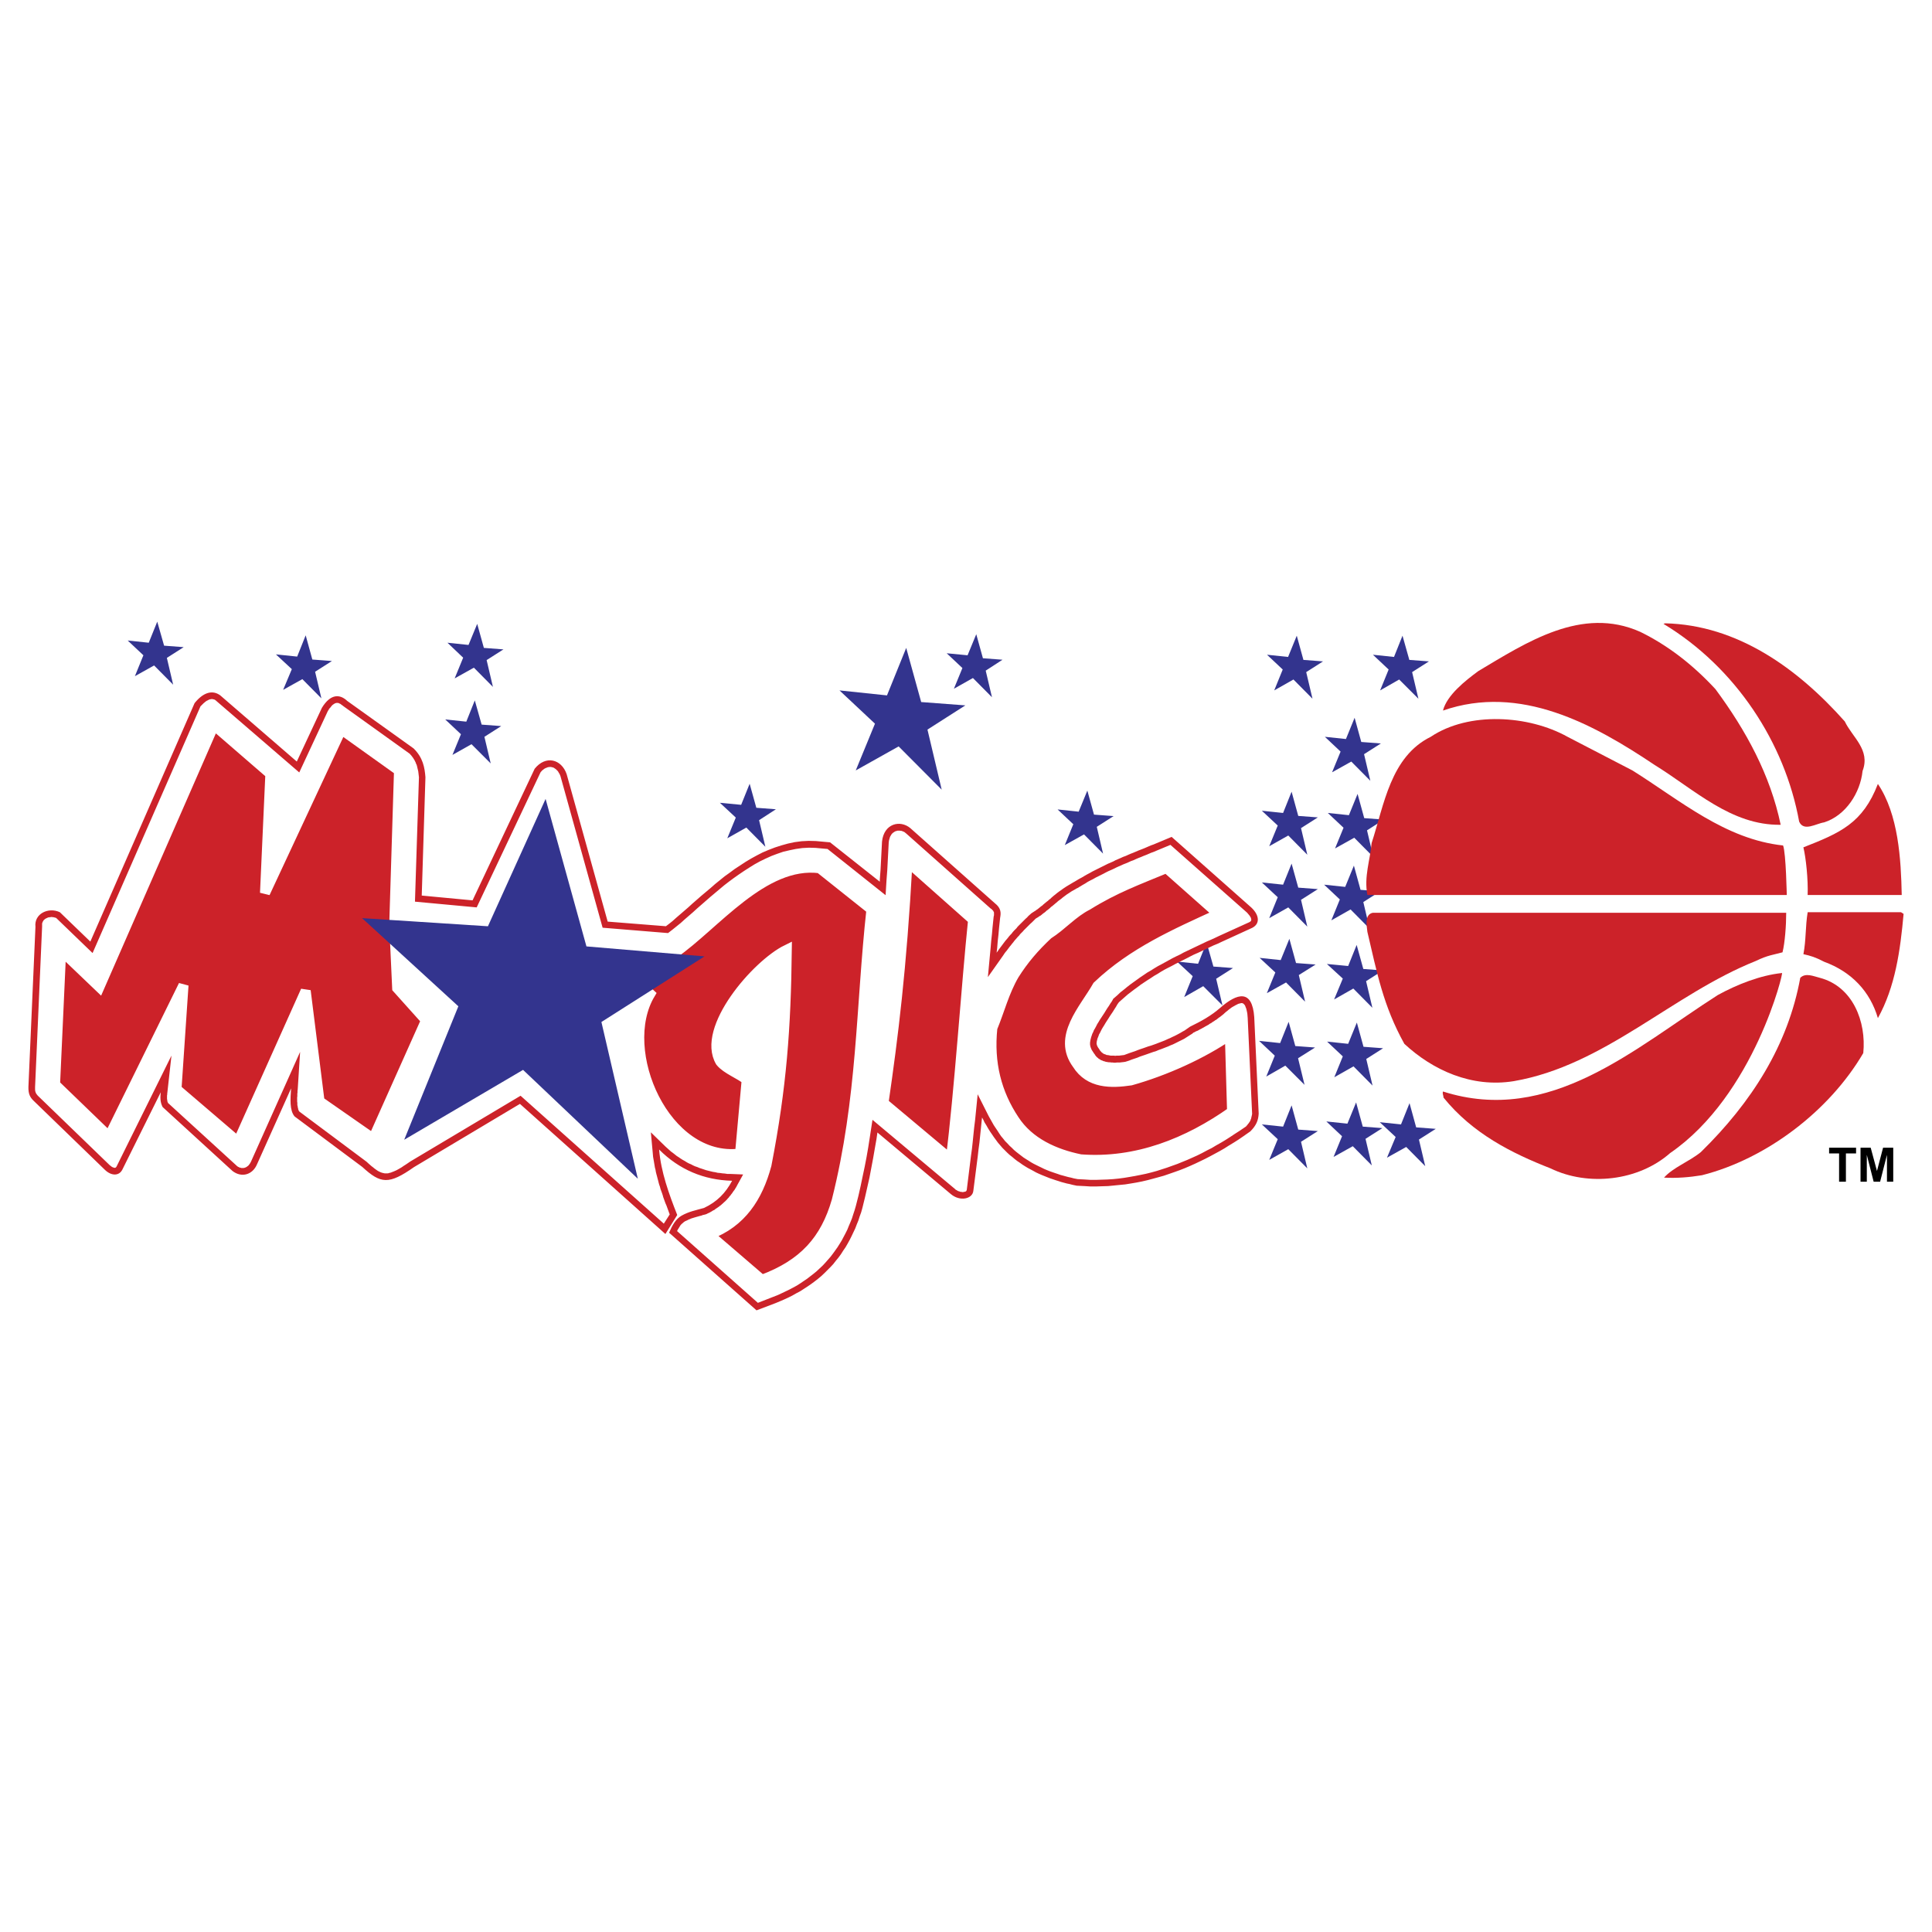
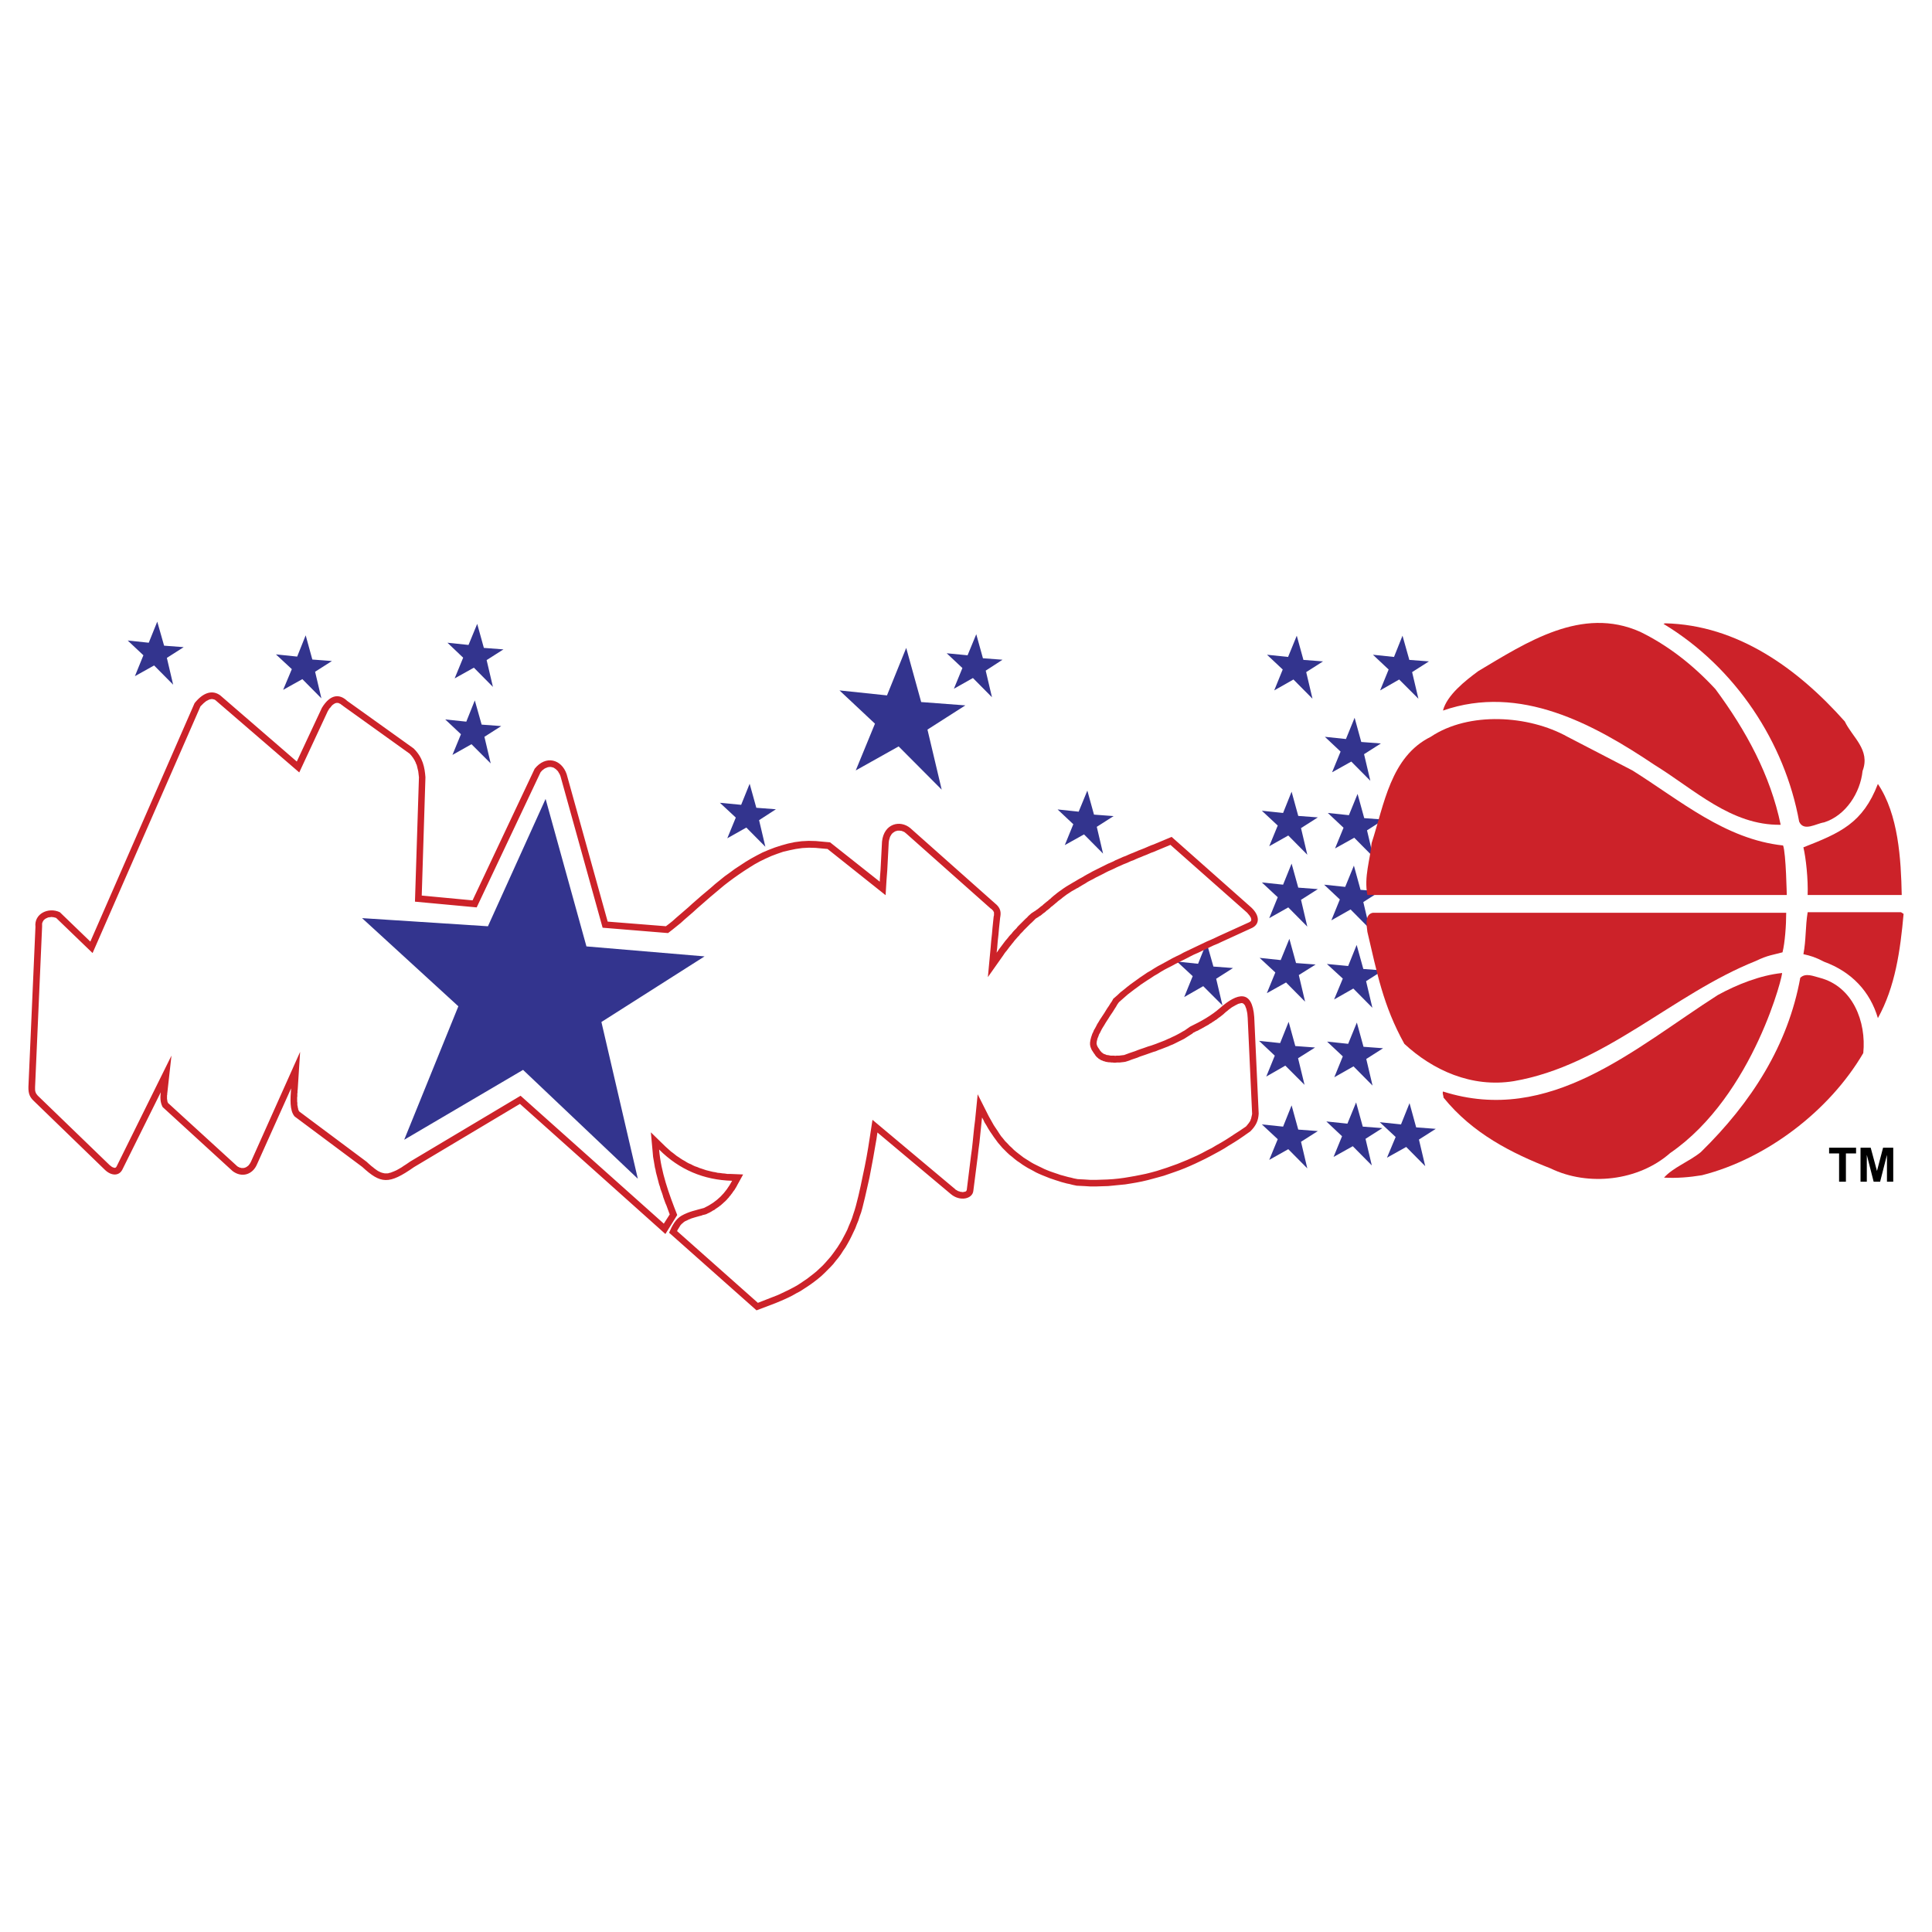
<svg xmlns="http://www.w3.org/2000/svg" width="2500" height="2500" viewBox="0 0 192.756 192.756">
  <path fill-rule="evenodd" clip-rule="evenodd" fill="#fff" d="M0 0h192.756v192.756H0V0z" />
  <path d="M110.625 101.008c.037.092-.057.129-.092.184v-.184h.092zM109.869 102.225h.147v-.186h-.147v.186zM109.5 103.018h.184v-.186h-.184v.186z" fill-rule="evenodd" clip-rule="evenodd" fill="#cc2229" />
-   <path d="M121.561 91.196c-4.225 1.937-8.539 3.817-12.061 7.173-1.328 2.342-4.039 5.072-2.029 7.801 1.217 1.938 3.375 1.918 5.348 1.623 3.412-.959 7.1-2.619 9.885-4.537l.221 7.654c-4.406 3.115-9.533 5.182-15.121 4.758-2.545-.518-5.127-1.643-6.621-3.947-1.75-2.637-2.545-5.643-2.176-9.164.719-1.734 1.182-3.615 2.176-5.312.941-1.493 2.012-2.747 3.375-4.02 1.42-.904 2.453-2.158 3.947-2.914 2.729-1.697 5.033-2.526 7.875-3.707l5.181 4.592zm-24.473.572c-.663 6.363-1.382 17.298-2.231 23.9l-6.712-5.625c.959-6.621 1.807-13.334 2.397-24.084l6.546 5.809zM26.975 77.217l-.535 11.877 7.616-16.32 5.754 4.112-.461 14.882 9.405.885 5.864-12.411 3.965 14.2 8.631.701c4.112-2.84 8.943-9.239 14.568-8.52l5.163 4.112c-1.069 9.718-.885 18.81-3.467 29.064-1.125 3.908-3.283 6.344-7.469 7.893l-5.256-4.518c3.209-1.199 4.85-3.727 5.717-6.953 1.512-7.783 1.937-13.646 2.029-21.465-3.006 1.475-8.575 7.874-6.621 11.176.609.756 1.974 1.234 2.619 1.807l-.664 7.357c-7.45.904-12.355-10.271-8.962-15.934l-.24-.221-4.5 2.822 3.559 15.859-11.45-10.788-11.618 6.916 5.422-13.186-6.602-5.975.184 4.002 2.877 3.207-5.274 11.803-5.348-3.725-1.383-11.026-6.75 15.066-6.141-5.256.701-10.365-7.432 15.104-5.385-5.199.609-13.371 3.817 3.651L21.35 72.349l5.625 4.868z" fill-rule="evenodd" clip-rule="evenodd" fill="#cc2229" />
  <path d="M121.561 91.196c-4.225 1.937-8.539 3.817-12.061 7.173-1.328 2.342-4.039 5.072-2.029 7.801 1.217 1.938 3.375 1.918 5.348 1.623 3.412-.959 7.1-2.619 9.885-4.537l.221 7.654c-4.406 3.115-9.533 5.182-15.121 4.758-2.545-.518-5.127-1.643-6.621-3.947-1.75-2.637-2.545-5.643-2.176-9.164.719-1.734 1.182-3.615 2.176-5.312.941-1.493 2.012-2.747 3.375-4.02 1.42-.904 2.453-2.158 3.947-2.914 2.729-1.697 5.033-2.526 7.875-3.707l5.181 4.592zm-24.473.572c-.663 6.363-1.382 17.298-2.231 23.9l-6.712-5.625c.959-6.621 1.807-13.334 2.397-24.084l6.546 5.809zM26.975 77.217l-.535 11.877 7.616-16.32 5.754 4.112-.461 14.882 9.405.885 5.864-12.411 3.965 14.2 8.631.701c4.112-2.84 8.943-9.239 14.568-8.52l5.163 4.112c-1.069 9.718-.885 18.81-3.467 29.064-1.125 3.908-3.283 6.344-7.469 7.893l-5.256-4.518c3.209-1.199 4.85-3.727 5.717-6.953 1.512-7.783 1.937-13.646 2.029-21.465-3.006 1.475-8.575 7.874-6.621 11.176.609.756 1.974 1.234 2.619 1.807l-.664 7.357c-7.45.904-12.355-10.271-8.962-15.934l-.24-.221-4.5 2.822 3.559 15.859-11.45-10.788-11.618 6.916 5.422-13.186-6.602-5.975.184 4.002 2.877 3.207-5.274 11.803-5.348-3.725-1.383-11.026-6.75 15.066-6.141-5.256.701-10.365-7.432 15.104-5.385-5.199.609-13.371 3.817 3.651L21.35 72.349l5.625 4.868z" fill="none" stroke="#fff" stroke-miterlimit="2.613" />
  <path fill-rule="evenodd" clip-rule="evenodd" fill="#33348e" d="M36.123 91.602l12.558.812 5.753-12.706 4.076 14.715 11.783.996-10.29 6.546 3.633 15.639-11.451-10.862-11.858 6.971 5.403-13.315-9.607-8.796zM83.755 68.882l4.74.498 1.918-4.739 1.494 5.403 4.407.332-3.78 2.416 1.42 5.993-4.297-4.315-4.279 2.397 1.918-4.665-3.541-3.32zM94.452 65.176l2.083.202.867-2.102.664 2.397 1.955.148-1.677 1.088.625 2.655-1.899-1.917-1.899 1.069.848-2.065-1.567-1.475zM105.516 80.758l2.103.222.865-2.103.664 2.398 1.956.147-1.678 1.07.627 2.674-1.901-1.918-1.918 1.069.85-2.083-1.568-1.476zM126.41 65.323l2.102.221.867-2.121.664 2.416 1.955.148-1.678 1.07.627 2.655-1.9-1.918-1.918 1.088.848-2.084-1.567-1.475zM136.977 65.323l2.103.221.848-2.121.681 2.416 1.955.148-1.677 1.07.627 2.655-1.918-1.918-1.901 1.088.85-2.084-1.568-1.475zM132.182 73.511l2.103.221.865-2.12.664 2.415 1.956.148-1.678 1.07.627 2.655-1.901-1.918-1.916 1.07.848-2.066-1.568-1.475zM132.477 81.109l2.103.221.865-2.121.664 2.416 1.955.147-1.677 1.07.627 2.656-1.901-1.918-1.916 1.069.848-2.065-1.568-1.475zM125.895 80.887l2.119.222.849-2.121.664 2.416 1.955.147-1.679 1.07.627 2.655-1.899-1.918-1.9 1.07.849-2.065-1.585-1.476zM125.895 88.042l2.119.222.849-2.102.664 2.397 1.955.148-1.679 1.069.627 2.674-1.899-1.918-1.9 1.07.849-2.084-1.585-1.476zM132.109 88.264l2.102.221.867-2.121.664 2.416 1.953.148-1.677 1.07.627 2.655-1.899-1.918-1.918 1.088.848-2.084-1.567-1.475zM117.43 95.935l2.101.221.85-2.12.681 2.398 1.956.146-1.68 1.07.627 2.657-1.918-1.918-1.899 1.088.848-2.084-1.566-1.458zM137.66 111.961l2.119.221.85-2.121.662 2.416 1.955.148-1.678 1.068.627 2.657-1.898-1.918-1.918 1.07.865-2.066-1.584-1.475z" />
  <path fill-rule="evenodd" clip-rule="evenodd" fill="#33348e" d="M132.33 111.887l2.102.22.867-2.119.664 2.416 1.955.147-1.68 1.07.627 2.654-1.898-1.918-1.918 1.071.847-2.065-1.566-1.476zM125.895 112.182l2.119.222.849-2.121.664 2.416 1.955.147-1.679 1.07.627 2.654-1.899-1.916-1.9 1.069.849-2.065-1.585-1.476zM132.404 103.92l2.102.223.867-2.122.664 2.417 1.955.146-1.68 1.07.627 2.655-1.898-1.918-1.918 1.088.848-2.083-1.567-1.476zM125.617 103.846l2.102.222.849-2.121.664 2.416 1.973.147-1.697 1.07.646 2.656-1.918-1.918-1.9 1.088.848-2.084-1.567-1.476zM125.672 95.566l2.103.222.866-2.121.664 2.416 1.955.147-1.678 1.051.627 2.657-1.9-1.918-1.916 1.07.847-2.067-1.568-1.457zM132.385 96.176l2.121.202.848-2.102.664 2.398 1.955.146-1.678 1.071.627 2.656-1.901-1.92-1.917 1.09.867-2.084-1.586-1.457zM71.824 80.094l2.121.203.848-2.102.665 2.397 1.954.148-1.678 1.088.627 2.655-1.9-1.917-1.899 1.069.848-2.065-1.586-1.476zM44.42 71.778l2.103.221.848-2.121.682 2.416 1.955.147-1.678 1.07.628 2.656-1.918-1.918-1.9 1.069.848-2.065-1.568-1.475zM44.642 64.125l2.102.221.867-2.103.664 2.398 1.954.148-1.678 1.069.628 2.674-1.9-1.918-1.918 1.07.848-2.066-1.567-1.493zM12.739 63.903l2.102.222.848-2.103.683 2.397 1.954.148-1.678 1.07.627 2.674-1.9-1.918-1.917 1.069.848-2.084-1.567-1.475zM27.528 65.287l2.121.221.849-2.121.664 2.415 1.954.148-1.678 1.07.627 2.655-1.899-1.918-1.918 1.07.867-2.066-1.587-1.474z" />
-   <path d="M171.148 68.753c3.061 4.131 5.477 8.575 6.51 13.536-4.941.074-8.576-3.504-12.559-5.957-6.104-4.094-13.426-8.114-21.133-5.44.387-1.53 2.23-2.987 3.539-3.946 4.777-2.84 10.309-6.51 16.137-3.909 2.749 1.345 5.237 3.263 7.506 5.716z" fill-rule="evenodd" clip-rule="evenodd" fill="#cc2229" />
+   <path d="M171.148 68.753c3.061 4.131 5.477 8.575 6.51 13.536-4.941.074-8.576-3.504-12.559-5.957-6.104-4.094-13.426-8.114-21.133-5.44.387-1.53 2.23-2.987 3.539-3.946 4.777-2.84 10.309-6.51 16.137-3.909 2.749 1.345 5.237 3.263 7.506 5.716" fill-rule="evenodd" clip-rule="evenodd" fill="#cc2229" />
  <path d="M184.057 71.98c.738 1.568 2.582 2.822 1.771 4.942-.223 2.176-1.68 4.444-3.836 5.127-.793.11-2.029.959-2.49-.074-1.42-7.856-6.324-15.38-13.535-19.732l.166-.055c7.209.166 13.222 4.5 17.924 9.792zM162.867 76.867c4.795 3.006 9.24 6.86 15.031 7.487.295.756.369 5.071.369 4.942h-41.844c-.35-1.844.277-3.485.424-5.182 1.254-3.836 1.881-8.612 5.9-10.604 3.801-2.545 9.775-2.158 13.646 0l6.474 3.357zM189.736 89.296h-9.387c.057-1.549-.166-3.688-.424-4.757 3.67-1.439 5.92-2.398 7.432-6.326 2.047 3.043 2.307 7.488 2.379 11.083zM177.842 95.013c-.939.259-1.457.277-2.674.867-8.316 3.319-15.066 10.419-24.139 11.987-4.223.682-8.096-1.107-10.918-3.725-2.119-3.818-2.729-7.102-3.688-11.176-.055-.571-.314-1.715.535-1.899h41.252c.001 1.254-.128 2.988-.368 3.946zM189.922 91.178c-.332 3.669-.83 7.266-2.564 10.4-.773-2.637-2.6-4.609-5.365-5.624-.885-.461-1.328-.59-2.066-.756.277-1.457.186-2.729.424-4.187h9.314l.257.167z" fill-rule="evenodd" clip-rule="evenodd" fill="#cc2229" />
  <path d="M185.9 105.064c-3.41 5.826-9.736 10.584-16.098 12.189-1.217.203-2.564.312-3.781.238.904-1.014 2.49-1.586 3.67-2.543 5.09-4.98 8.705-10.697 9.922-17.391.535-.535 1.346-.148 1.955 0 3.301.869 4.647 4.39 4.332 7.507z" fill-rule="evenodd" clip-rule="evenodd" fill="#cc2229" />
  <path d="M166.631 115.041c-3.154 2.783-8.17 3.355-11.932 1.529-3.91-1.529-7.783-3.484-10.678-7.062 0-.221-.129-.369-.055-.609 10.695 3.412 19.141-4.332 27.422-9.625 1.918-1.051 4.24-1.973 6.398-2.195.241-.35-2.727 12.171-11.155 17.962z" fill-rule="evenodd" clip-rule="evenodd" fill="#cc2229" />
  <path d="M183.486 117.898v-2.82h-.996v-.572h2.691v.572h-1.014v2.82h-.681zm2.139 0v-3.393h1.014l.627 2.324.609-2.324h1.014v3.393h-.627v-2.674l-.682 2.674h-.646l-.682-2.674v2.674h-.627z" fill-rule="evenodd" clip-rule="evenodd" />
  <path d="M125.137 101.486c-.201-2.803-1.678-2.434-3.41-.922-.887.773-1.881 1.328-2.988 1.863l-.184.129-.186.129-.184.129-.203.109-.184.111-.203.111-.203.109-.221.111-.203.092-.223.111-.221.092-.24.111-.221.092-.24.092-.238.092-.24.094-.258.092-.26.092-.258.074-.258.092-.258.092-.277.092-.258.094-.277.109-.275.092-.277.094-.295.109-.258.094h-.036l-.146.018-.148.018-.148.02h-.258l-.129.018-.129-.018h-.331l-.092-.02-.092-.018-.092-.018h-.074l-.074-.02-.074-.037-.055-.018-.055-.02-.057-.018-.037-.02-.037-.018-.035-.037-.037-.018-.037-.037-.037-.02-.037-.037-.037-.055-.055-.037-.037-.055-.092-.148-.129-.184-.037-.074-.037-.074-.02-.055-.018-.055v-.037l-.018-.037v-.129l.018-.074v-.074l.037-.109.018-.111.057-.146.055-.131.055-.166.094-.164.092-.186.092-.184.111-.186.129-.203.129-.221.129-.203.146-.221.148-.24.148-.221.164-.24.148-.24.166-.258.148-.258.109-.146.02-.037.295-.26.312-.275.295-.258.314-.24.312-.24.332-.24.314-.238.332-.223.332-.221.35-.221.332-.223.35-.201.352-.223.35-.203.352-.184.367-.185.369-.202.369-.185.369-.185.369-.184.387-.203.369-.185.387-.166.387-.185.389-.185.387-.185.387-.184.406-.166.387-.184.406-.185 2.656-1.217c.793-.406.719-1.254-.074-2.01l-7.967-7.062-1.807.756-.26.092-.258.111-.424.184-.332.129-.24.092-.258.111-.258.11-.24.092-.258.111-.24.111-.258.092-.24.111-.258.111-.258.11-.24.129-.258.111-.258.111-.258.129-.258.129-.26.129-.258.129-.258.129-.258.129-.258.147-.277.147-.258.147-.277.166-.277.147-.275.166-.186.111-.072.037-.186.111-.184.11-.186.11-.184.111-.166.111-.166.11-.146.111-.166.111-.148.11-.146.11-.131.111-.146.111-.129.11-.129.111-.111.111-.129.092-.111.11-.129.092-.111.092-.109.093-.111.092-.092.092-.109.074-.094.074-.109.092-.094.074-.092.074-.092.056-.092.074-.092.055-.314.203-.312.276-.131.147-.146.129-.129.129-.129.129-.129.129-.148.147-.129.129-.129.129-.111.147-.129.129-.129.129-.129.147-.111.148-.129.129-.129.147-.111.147-.109.129-.129.147-.111.147-.111.147-.109.147-.111.148-.111.147-.109.148-.111.166-.109.147.055-.461.055-.682.074-.664.055-.627.111-1.051c.092-.479.111-.959-.535-1.457l-8.427-7.487c-1.015-.848-2.637-.461-2.822 1.347l-.147 2.821-.074.959v.221l-4.961-3.928-1.42-.129-.719-.019-.701.037-.701.092-.67.144-.664.185-.627.203-.627.24-.608.258-.572.295-.571.313-.554.332-.534.351-.535.35-.498.369-.516.369-.479.388-.479.387-.461.406-.461.387-.461.387-.442.388-.424.369-.424.387-.406.35-.406.351-.387.332-.369.332-.369.295-.295.222-5.809-.461-4.094-14.716c-.517-1.493-2.084-1.917-3.19-.534l-6.196 13.13-5.071-.479.369-11.803c-.074-.959-.24-1.955-1.181-2.876l-6.62-4.739c-.756-.719-1.678-.701-2.526.682l-2.508 5.366-7.635-6.602c-.83-.608-1.751-.24-2.563.774L9.013 93.944l-3.042-2.933c-1.143-.534-2.582.148-2.434 1.457l-.701 15.969c-.019.701.166 1.053.516 1.385l7.137 6.914c.627.59 1.383.609 1.715-.037l3.836-7.727c-.055.498-.074.979.185 1.477l6.971 6.381c.904.699 2.01.387 2.453-.684l3.393-7.561c-.073 1.033-.166 2.195.351 2.803l6.75 5.035c1.844 1.695 2.637 1.789 5.164.018l10.567-6.307 14.513 12.982 1.18-1.898c-.83-2.104-1.623-4.297-1.807-6.529 2.01 2.01 4.463 3.043 7.284 3.117-.664 1.236-1.512 2.102-2.803 2.711-.848.24-1.494.35-2.25.775-.572.332-.922.959-1.236 1.695l8.723 7.746 1.899-.721.443-.184.424-.184.406-.186.406-.203.387-.221.387-.203.369-.238.369-.24.35-.24.351-.258.332-.258.332-.277.314-.295.295-.295.295-.295.295-.314.258-.332.258-.312.258-.352.222-.35.24-.35.203-.352.203-.369.185-.367.184-.389.185-.387.147-.387.166-.406.129-.406.148-.404.129-.463.258-1.051.222-.977.221-.979.185-.977.184-.977.166-.959.166-.941.092-.645 7.321 6.141c.904.773 2.176.498 2.25-.332l.441-3.449.074-.664.092-.682.074-.719.074-.719.074-.738.037-.332.109.184.148.314.184.295.166.295.184.295.203.295.186.277.203.275.203.277.221.258.221.258.24.24.24.24.238.221.26.203.238.203.26.203.275.184.258.186.26.164.275.168.277.146.275.148.26.146.275.129.295.129.277.111.277.111.275.109.277.092.275.094.295.092.277.092.277.074.275.074.277.055.277.074.441.092.756.037.59.037h.592l.59-.02.59-.018.572-.055.57-.057.572-.055.572-.092.553-.094.553-.109.553-.129.555-.148.535-.146.533-.148.535-.184.535-.186.516-.184.518-.203.516-.221.498-.223.498-.238.498-.24.498-.258.479-.258.48-.26.479-.275.461-.295.461-.277.463-.295.461-.314.736-.516c.59-.59.793-1.088.83-1.77l-.443-9.618zm-.221 9.682l-.018.111-.02.072-.018.094-.02.072-.018.094-.037.072-.018.074-.037.074-.037.074-.055.072-.057.094-.074.072-.055.094-.092.092-.037.055-.682.461-.461.295-.443.295-.461.295-.461.277-.461.258-.461.277-.48.24-.479.258-.48.238-.496.223-.498.221-.498.203-.498.203-.518.184-.516.186-.516.166-.518.166-.535.146-.516.129-.535.111-.553.109-.535.094-.553.092-.553.074-.555.055-.57.037-.555.018-.57.02h-.572l-.572-.037-.701-.037-.387-.074-.275-.074-.26-.055-.275-.074-.258-.072-.277-.074-.258-.092-.277-.092-.275-.094-.26-.092-.275-.111-.26-.109-.258-.129-.275-.131-.258-.129-.26-.129-.258-.146-.258-.166-.24-.148-.258-.166-.24-.184-.24-.184-.238-.186-.24-.203-.221-.221-.223-.203-.221-.24-.221-.221-.203-.258-.203-.24-.184-.275-.166-.26-.186-.275-.184-.277-.166-.295-.166-.295-.166-.295-1.107-2.195-.258 2.582-.092.738-.074.719-.072.719-.075.684-.092.662-.425 3.432-.018.037v.036h-.019v.038H96.4l-.018.02-.019.018-.037.02h-.019l-.037.018h-.055l-.037.018h-.037l-.055.02h-.055l-.056-.02h-.11l-.056-.018-.055-.018-.055-.02-.074-.018-.055-.02-.056-.037-.055-.035-.074-.037-.056-.037-.055-.057-8.225-6.896-.277 1.809-.147.939-.166.959-.185.959-.203.959-.203.977-.221.979-.258 1.014-.129.443-.129.387-.129.406-.148.367-.166.389-.148.369-.184.369-.185.35-.185.35-.203.332-.222.352-.221.312-.24.332-.239.314-.258.295-.258.295-.276.295-.295.275-.295.277-.313.258-.313.24-.332.258-.332.223-.35.238-.351.223-.369.201-.387.203-.388.186-.387.184-.406.186-.424.164-1.512.592-8.059-7.156.018-.055.056-.111.074-.109.055-.094.056-.092.055-.092.055-.074.074-.074.055-.055.074-.055.056-.057.074-.055.055-.037.055-.037.056-.018.073-.037.056-.018.056-.037.055-.02.055-.037.055-.018.074-.018.055-.037.056-.02.055-.018.056-.02.073-.018.056-.02.056-.018.073-.02.056-.018.073-.018.056-.02.074-.018.074-.02.056-.018.073-.02.074-.018.074-.018.074-.02.074-.037.074-.018.092-.02.074-.018.129-.037.185-.092.129-.057.129-.072.129-.074.111-.074.129-.055.11-.092.111-.074.11-.074.11-.074.111-.092.111-.074.092-.092.111-.092.092-.092.11-.092.093-.094.092-.092.092-.111.092-.092.073-.109.093-.094.074-.109.092-.111.073-.111.074-.109.092-.111.074-.129.073-.111.074-.129.055-.109.59-1.07-1.328-.055h-.258l-.24-.037-.239-.02-.24-.035-.24-.02-.222-.055-.239-.037-.24-.057-.222-.055-.221-.055-.221-.074-.221-.074-.222-.072-.221-.094-.222-.074-.203-.092-.202-.109-.222-.092-.203-.111-.203-.129-.203-.111-.203-.129-.185-.129-.203-.129-.184-.148-.185-.146-.203-.148-.185-.166-.184-.166-.185-.166-1.457-1.42.184 1.992.019.221.019.221.037.223.037.203.037.221.037.221.037.223.055.201.037.223.055.221.056.203.056.221.055.203.055.221.055.203.074.203.055.221.074.203.074.203.074.221.055.203.074.203.073.203.074.203.092.203.074.203.074.203.074.201.073.203.037.094-.59.922-14.292-12.762-11.01 6.564-.24.166-.221.148-.203.129-.185.129-.185.109-.166.094-.166.092-.166.074-.129.055-.147.055-.129.055-.11.02-.111.037-.11.018h-.267l-.092-.018-.074-.018-.092-.02-.11-.037-.093-.037-.11-.055-.111-.055-.111-.074-.129-.092-.129-.094-.129-.109-.148-.111-.147-.129-.147-.129-.203-.186-6.694-4.996-.019-.02-.019-.018-.019-.037-.018-.037-.019-.055-.019-.037-.018-.055v-.057l-.019-.055-.019-.074v-.055l-.019-.074-.019-.074v-.238l-.018-.094V109.486l.018-.094v-.276l.019-.111v-.184l.019-.111.24-3.762-4.887 10.918-.037.072-.037.074-.037.057-.037.055-.037.055-.037.037-.037.055-.037.037-.056.037-.037.037-.037.018-.056.037-.037.02-.037.018-.056.02-.037.018h-.037l-.056.02H24.08l-.055-.02-.037-.018h-.056l-.055-.02-.056-.037-.055-.018-.055-.037-.056-.037-.037-.037-6.86-6.27v-.018l-.037-.074-.019-.057v-.055l-.019-.055v-.074l-.019-.055V109.3l.019-.092v-.074l.424-3.816-5.477 11.064-.037.055-.018.02-.019.018-.018.02H11.5l-.018.018h-.074l-.055-.018-.056-.02-.055-.018-.074-.037-.074-.057-.073-.055-.092-.074-7.174-6.934-.037-.055-.037-.037-.019-.037-.037-.037-.018-.037-.019-.035-.018-.037-.019-.057-.019-.055-.019-.055v-.057l-.013-.067v-.278l.701-16.006v-.313l.018-.055.019-.056.019-.037.018-.055.037-.037.019-.056.037-.037.037-.037.037-.037.056-.037.037-.037.055-.018.056-.037.056-.018.073-.037.056-.019h.073l.056-.019h.07l.074-.018h.074l.074.018h.074l.074.019.074.019.073.019.056.019 3.633 3.504 10.751-24.582v-.019l.074-.074.074-.074.055-.055.074-.074.055-.055.074-.055.055-.056.055-.037.074-.056.055-.037.056-.019.055-.037.055-.019.056-.037.037-.018h.055l.037-.019h.056l.037-.018h.129l.037.018h.037l.037.019h.037l.037.018.056.019.037.037.037.019.037.037 8.298 7.155 2.858-6.141.056-.074.055-.111.074-.092.074-.074.055-.073.055-.074.055-.055.056-.055.056-.037.055-.037.055-.037.037-.018.037-.019.037-.019h.037l.037-.019h.203l.037.019.037.019.037.019.055.018.037.019.056.037.037.037.055.037.056.037.092.074 6.583 4.721.055.037.055.074.074.074.056.074.055.073.056.074.055.074.037.074.055.074.037.074.037.074.037.074.037.074.019.074.037.074.037.074.019.074.019.073.019.074.019.092.018.074.019.073.018.074.019.092.018.074v.073l.019.092v.074l.019.092v.074l.019.092v.055l-.397 12.391 6.159.572 6.363-13.462.037-.055.074-.074.074-.092.093-.055.073-.074.074-.037.092-.055.074-.018.073-.037.056-.019.073-.019h.074l.055-.018h.074l.056.018h.073l.056.019.055.019.074.018.056.037.055.037.055.037.074.055.055.055.056.055.055.055.056.074.037.074.056.092.055.092.037.092.037.092 4.205 15.122 6.528.535.498-.387.387-.313.387-.313.388-.351.405-.351.406-.35.424-.387.424-.369.443-.387.443-.387.461-.387.461-.387.461-.388.479-.369.498-.369.498-.351.517-.35.516-.332.535-.332.535-.295.571-.277.572-.258.59-.222.59-.203.627-.147.626-.129.646-.092.664-.037.664.019 1.199.11 5.79 4.61.092-1.512.074-.958.147-2.803.018-.129.019-.11.037-.111.019-.092.037-.092.037-.093.056-.073.037-.074.037-.055.055-.056.056-.056.055-.037.056-.037.056-.037.055-.037.055-.018.055-.019.074-.018.056-.019h.259l.073.019h.074l.055.018.074.037.074.019.056.037.073.037.056.055.074.056 8.428 7.487.111.073.055.074.055.037.037.055.018.037.02.037.018.037.02.037v.296l-.02.055-.018.111-.111 1.088-.055.627-.074.664-.055.664-.277 2.951 1.549-2.194.094-.147.109-.148.111-.129.111-.147.109-.147.111-.147.111-.129.109-.147.111-.129.109-.147.111-.129.129-.147.111-.129.129-.129.111-.147.129-.129.129-.129.109-.129.131-.129.129-.129.129-.129.129-.129.129-.129.146-.129.131-.129.258-.258.275-.166.094-.074.109-.055.094-.074.109-.092.092-.074.111-.074.109-.092.094-.092.109-.074.111-.092.111-.092.109-.11.131-.093.109-.092.129-.11.111-.092.129-.111.129-.111.129-.092.148-.111.129-.111.146-.11.148-.111.146-.11.148-.093.166-.11.166-.11.166-.092.166-.092.184-.111.092-.037.203-.129.277-.166.258-.147.258-.167.277-.147.258-.13.258-.147.26-.129.258-.129.258-.129.24-.129.258-.129.258-.111.24-.11.258-.129.24-.11.258-.111.24-.11.238-.092.26-.111.238-.11.258-.092.24-.111.258-.111.24-.092.258-.11.332-.129.424-.185.26-.092.258-.111 1.42-.59 7.652 6.768.092.11.094.111.072.092.057.093.055.092.018.074.02.056v.129l-.02.019v.037l-.018.019-.037.037-.055.037-.055.037-2.639 1.199-.404.184-.389.185-.404.184-.389.166-.387.185-.387.185-.389.185-.387.185-.387.184-.387.184-.369.203-.389.185-.367.184-.369.203-.369.203-.369.203-.35.185-.369.222-.35.221-.352.203-.35.24-.332.221-.332.24-.332.238-.332.24-.332.258-.314.26-.332.258-.293.277-.314.275-.111.092-.129.24-.166.24-.146.24-.166.238-.148.24-.146.24-.148.221-.146.223-.148.221-.129.221-.129.203-.111.221-.109.203-.111.184-.074.186-.092.184-.055.166-.057.166-.037.148-.037.146-.018.129-.018.111v.22l.018.094.018.092.037.109.037.094.057.129.072.109.129.203.111.148.055.092.057.074.074.074.055.055.074.055.055.057.055.035.074.037.074.057.074.037.072.018.074.037.092.037.094.018.092.037.109.02.111.018.111.018h.129l.111.02h.129l.146.018h.129l.148-.018h.294l.146-.02.166-.018.148-.018.109-.02.352-.111.277-.109.275-.092.277-.094.258-.109.277-.094.275-.092.258-.092.26-.092.258-.092.258-.074.258-.111.258-.092.24-.092.24-.094.24-.092.238-.109.24-.094.221-.109.223-.111.221-.111.221-.109.223-.111.201-.129.203-.129.203-.129.203-.129.129-.111.055-.018.111-.057.092-.055.111-.037.111-.055.092-.055.109-.057.111-.055.092-.055.111-.057.092-.055.092-.055.111-.057.092-.055.111-.055.092-.074.092-.055.111-.057.092-.074.092-.055.094-.055.092-.074.109-.055.094-.074.092-.074.092-.072.092-.057.092-.074.094-.072.092-.074.092-.074.074-.074.166-.146.146-.111.148-.129.129-.092.148-.111.129-.074.129-.072.129-.074.111-.055.109-.057.092-.037.094-.018.072-.02.074-.018h.092l.037.018h.037l.02.02.035.018.02.02.037.037.037.037.055.072.037.074.037.111.055.129.037.146.037.166.037.186.018.203.02.238.441 9.553v.061h.001z" fill-rule="evenodd" clip-rule="evenodd" fill="#cc2229" />
</svg>